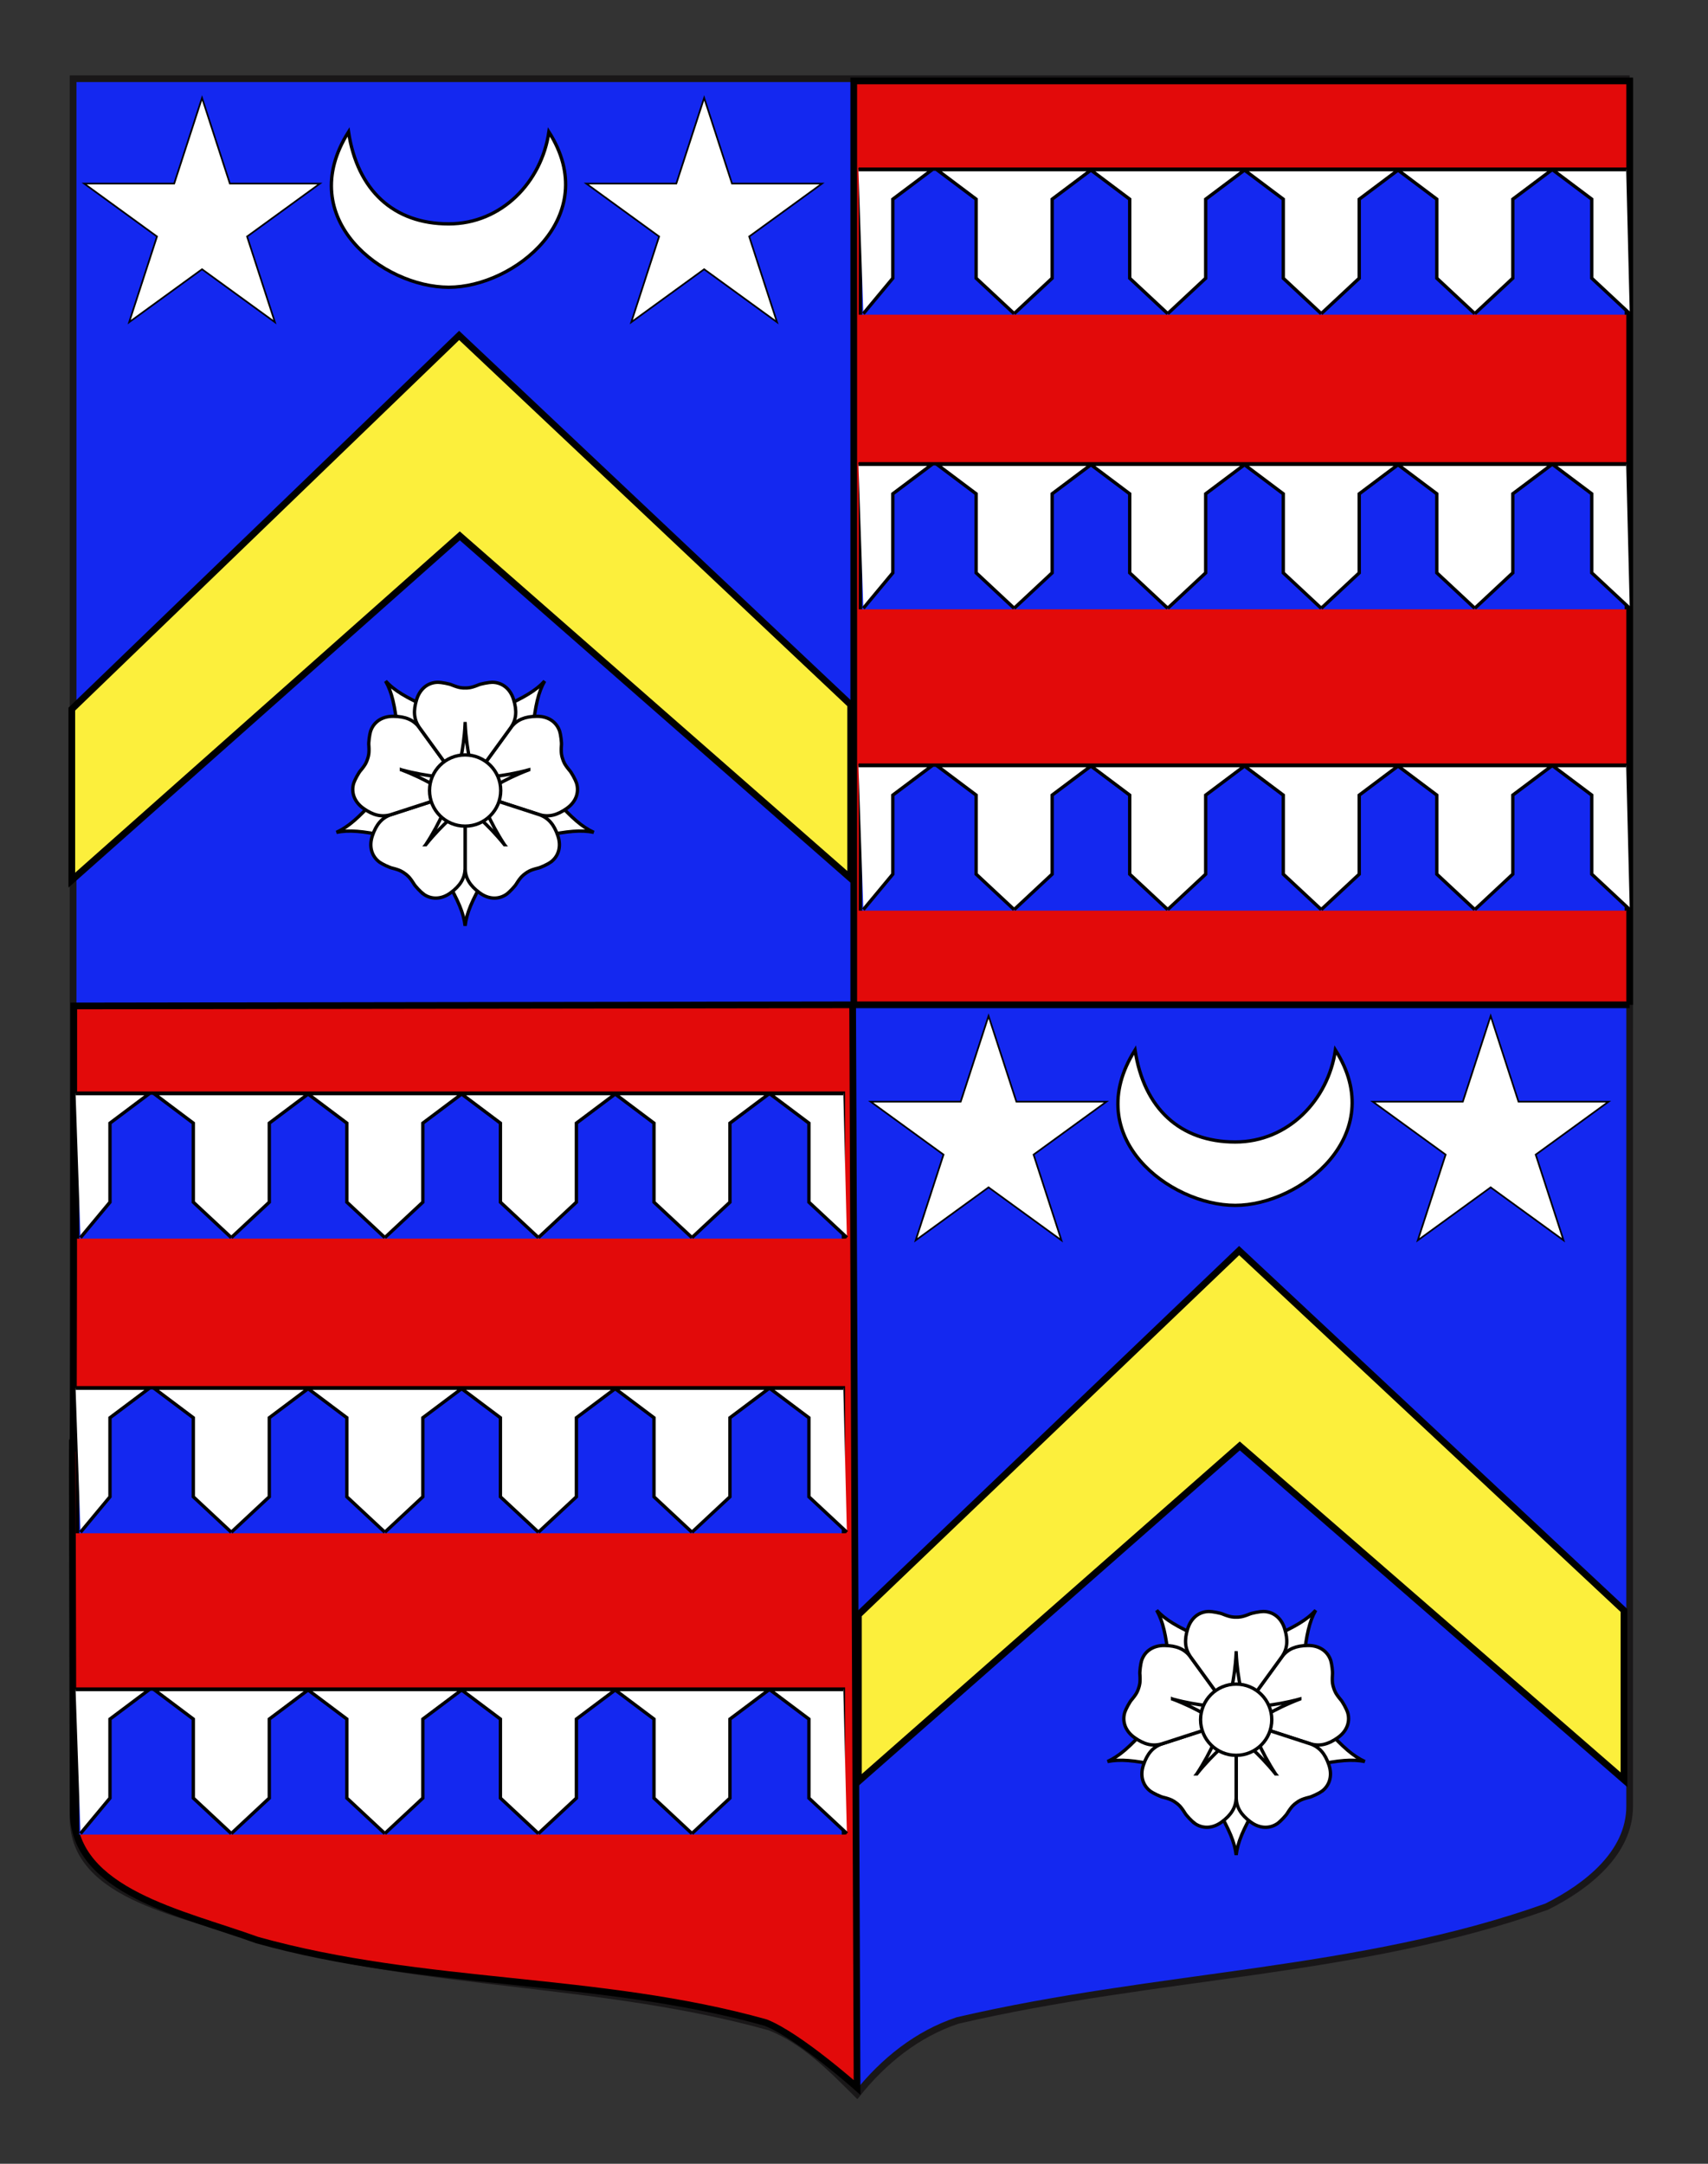
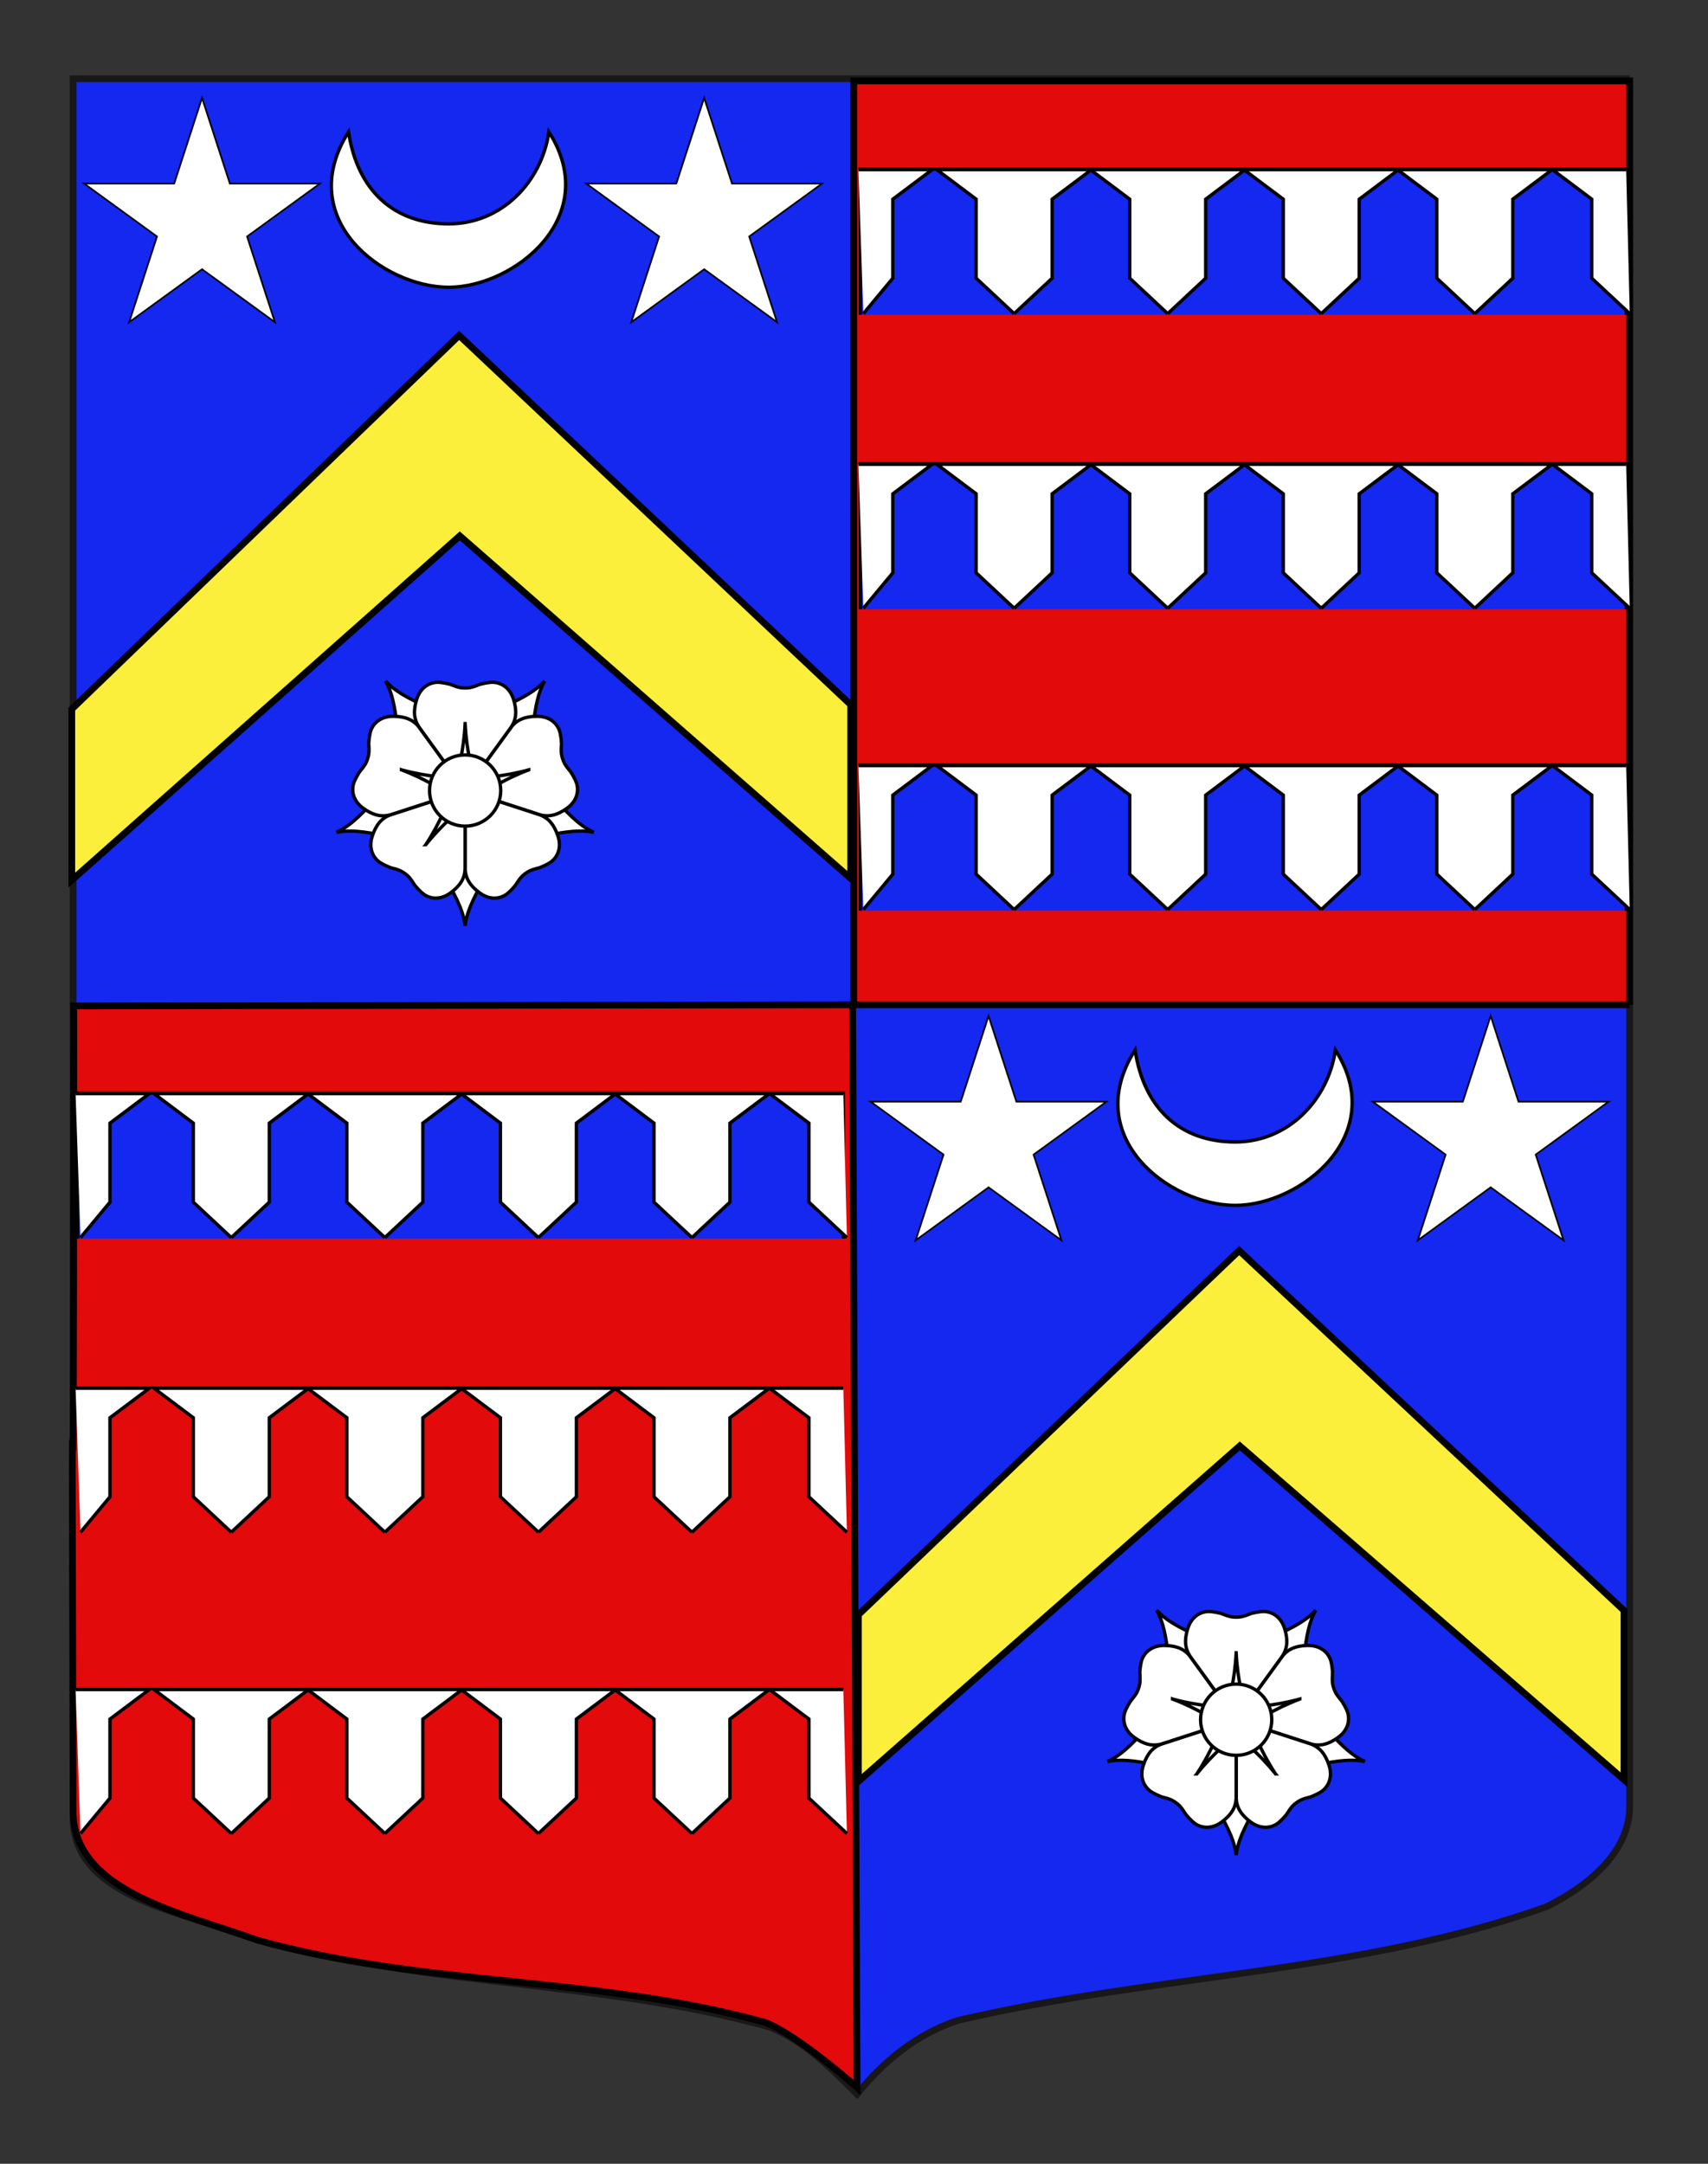
<svg xmlns="http://www.w3.org/2000/svg" id="Villoutreys" width="255.119" height="323.148" version="1.1" viewBox="0 0 255.119 323.148">
  <rect x="0" y="0" width="255.119" height="323.148" fill="#333333" stroke="none" />
  <path d="M243.423,11.757H10.919v259.749c0,12.043,17.098,14.25,28.1,18.25,25,7,51,6,76,13,5,2,9,6,12.999,10,4-5,9-9,15-11,30-7,60-7,88-17,6-3,12.397-8,12.397-15,.008-23.541.008-121.624.008-257.999" fill="#1428f0" stroke="#191718" />
  <polyline points="243.421 150.067 127.523 150.067 127.523 12.087 243.421 12.087 243.421 150.067" fill="#e20a0a" stroke="#000" />
  <path d="M11.021,150.234c0,135.583-.426-.171-.102,120.271.032,12.043,16.47,15.234,27.472,19.234,25,7,51,5.334,76,12.334,5,2,13.627,9.682,13.627,9.682l-.663-161.688-116.334.167Z" fill="#e20a0a" stroke="#000" />
  <polygon id="Chevron" points="242.569 240.518 185.086 186.769 128.22 241.159 128.22 266.051 185.183 215.942 242.569 265.8 242.569 240.518" fill="#fcef3c" stroke="#000" />
  <polygon id="Chevron1" data-name="Chevron" points="127.062 105.245 68.581 50.095 10.727 105.902 10.727 131.443 68.679 80.027 127.062 131.185 127.062 105.245" fill="#fcef3c" stroke="#000" />
  <g id="Rose">
    <path id="Epine_5" d="M178.787,257.395l-7.743.949c-2.307,2.54-3.864,3.94-5.619,4.734,1.886-.389,3.97-.171,7.328.526l6.823-3.782-.789-2.428Z" fill="#fff" stroke="#010202" stroke-width=".5" />
    <path id="Epine_4" d="M182.301,251.438l-3.297-7.07c-3.126-1.409-4.941-2.457-6.237-3.881.954,1.674,1.391,3.722,1.764,7.133l5.706,5.319,2.064-1.501Z" fill="#fff" stroke="#010202" stroke-width=".5" />
    <path id="Epine_3" d="M189.053,252.938l5.706-5.32c.374-3.41.81-5.459,1.764-7.133-1.297,1.424-3.111,2.472-6.238,3.881l-3.297,7.071,2.066,1.5Z" fill="#fff" stroke="#010202" stroke-width=".5" />
    <path id="Epine_2" d="M189.712,259.823l6.822,3.782c3.359-.698,5.443-.916,7.328-.526-1.754-.794-3.312-2.195-5.618-4.734l-7.743-.95-.789,2.428Z" fill="#fff" stroke="#010202" stroke-width=".5" />
    <path id="Epine_1" d="M183.368,262.577l-1.49,7.659c1.702,2.979,2.553,4.893,2.766,6.808.214-1.915,1.063-3.829,2.766-6.808l-1.49-7.659h-2.552Z" fill="#fff" stroke="#010202" stroke-width=".5" />
    <path id="Petale_5" d="M198.771,247.995c-.427-1.315-1.631-2.266-3.414-2.246-1.782.02-2.964.514-3.834,1.624l-6.878,9.462,11.128,3.611c1.356.386,2.601.091,4.056-.94,1.454-1.031,1.869-2.508,1.441-3.823-.131-.404-.728-1.553-1.062-1.892-.733-.88-.865-1.284-.996-1.689-.132-.404-.263-.809-.187-1.952.069-.469-.122-1.749-.254-2.154Z" fill="#fff" stroke="#010202" stroke-width=".5" />
    <path id="Petale_4" d="M197.417,267.538c1.118-.814,1.652-2.252,1.081-3.942-.57-1.689-1.405-2.66-2.728-3.143l-11.125-3.618.004,11.697c.051,1.41.718,2.503,2.147,3.568s2.964,1.003,4.082.19c.344-.251,1.251-1.172,1.471-1.595.61-.968.954-1.219,1.299-1.469.345-.251.688-.501,1.799-.781.469-.078,1.627-.657,1.971-.906Z" fill="#fff" stroke="#010202" stroke-width=".5" />
    <path id="Petale_3" d="M178.411,272.289c1.117.813,2.652.874,4.082-.19,1.43-1.064,2.095-2.158,2.147-3.568l.004-11.697-11.124,3.618c-1.324.483-2.159,1.454-2.729,3.143s-.038,3.128,1.081,3.942c.345.25,1.502.828,1.971.906,1.111.28,1.455.531,1.799.781s.688.5,1.299,1.469c.22.423,1.127,1.345,1.471,1.595Z" fill="#fff" stroke="#010202" stroke-width=".5" />
    <path id="Petale_2" d="M168.021,255.683c-.428,1.314-.013,2.792,1.442,3.823,1.453,1.032,2.7,1.327,4.056.94l11.127-3.611-6.879-9.463c-.87-1.11-2.051-1.603-3.834-1.623-1.782-.021-2.986.93-3.414,2.246-.131.404-.324,1.684-.253,2.155.076,1.143-.055,1.547-.187,1.952-.131.404-.263.809-.996,1.689-.333.338-.929,1.487-1.061,1.891Z" fill="#fff" stroke="#010202" stroke-width=".5" />
    <path id="Petale_1" d="M180.603,240.668c-1.383,0-2.659.851-3.191,2.552-.533,1.701-.427,2.978.36,4.148l6.872,9.466,6.873-9.466c.787-1.17.891-2.447.36-4.148-.531-1.702-1.809-2.552-3.191-2.552-.425,0-1.701.213-2.128.425-1.062.425-1.489.425-1.914.425s-.851,0-1.914-.425c-.424-.212-1.7-.425-2.125-.425Z" fill="#fff" stroke="#010202" stroke-width=".5" />
    <path id="Pointe_5" d="M194.153,253.745c-4.112,1.113-6.802,1.093-8.956,1.345l.92,2.832c1.89-1.061,4.055-2.66,8.036-4.176Z" fill="#fff" stroke="#010202" stroke-width=".5" />
    <path id="Pointe_4" d="M190.521,264.923c-2.329-3.568-3.141-6.133-4.046-8.104l-2.409,1.751c1.594,1.47,3.783,3.036,6.456,6.353Z" fill="#fff" stroke="#010202" stroke-width=".5" />
    <path id="Pointe_3" d="M178.768,264.923c2.672-3.317,4.861-4.883,6.456-6.353l-2.409-1.751c-.906,1.971-1.719,4.536-4.047,8.104Z" fill="#fff" stroke="#010202" stroke-width=".5" />
    <path id="Pointe_2" d="M175.136,253.745c3.98,1.517,6.145,3.115,8.036,4.177l.92-2.832c-2.154-.253-4.845-.233-8.956-1.345Z" fill="#fff" stroke="#010202" stroke-width=".5" />
    <path id="Pointe_1" d="M184.644,246.837c-.213,4.254-1.063,6.807-1.489,8.934h2.978c-.425-2.127-1.276-4.68-1.489-8.934Z" fill="#fff" stroke="#010202" stroke-width=".5" />
    <circle id="Coeur" cx="184.644" cy="256.834" r="5.318" fill="#fff" stroke="#010202" stroke-width=".5" />
  </g>
  <g id="Rose1" data-name="Rose">
    <path id="Epine_51" data-name="Epine_5" d="M63.616,118.624l-7.743.949c-2.307,2.54-3.864,3.94-5.619,4.734,1.886-.389,3.97-.171,7.328.526l6.823-3.782-.789-2.428Z" fill="#fff" stroke="#010202" stroke-width=".5" />
    <path id="Epine_41" data-name="Epine_4" d="M67.13,112.666l-3.297-7.07c-3.126-1.409-4.941-2.457-6.237-3.881.954,1.674,1.391,3.722,1.764,7.133l5.706,5.319,2.064-1.501Z" fill="#fff" stroke="#010202" stroke-width=".5" />
    <path id="Epine_31" data-name="Epine_3" d="M73.882,114.166l5.706-5.32c.374-3.41.81-5.459,1.764-7.133-1.297,1.424-3.111,2.472-6.238,3.881l-3.297,7.071,2.066,1.5Z" fill="#fff" stroke="#010202" stroke-width=".5" />
    <path id="Epine_21" data-name="Epine_2" d="M74.541,121.051l6.822,3.782c3.359-.698,5.443-.916,7.328-.526-1.754-.794-3.312-2.195-5.618-4.734l-7.743-.95-.789,2.428Z" fill="#fff" stroke="#010202" stroke-width=".5" />
    <path id="Epine_11" data-name="Epine_1" d="M68.197,123.806l-1.49,7.659c1.702,2.979,2.553,4.893,2.766,6.808.214-1.915,1.063-3.829,2.766-6.808l-1.49-7.659h-2.552Z" fill="#fff" stroke="#010202" stroke-width=".5" />
    <path id="Petale_51" data-name="Petale_5" d="M83.6,109.223c-.427-1.315-1.631-2.266-3.414-2.246-1.782.02-2.964.514-3.834,1.624l-6.878,9.462,11.128,3.611c1.356.386,2.601.091,4.056-.94,1.454-1.031,1.869-2.508,1.441-3.823-.131-.404-.728-1.553-1.062-1.892-.733-.88-.865-1.284-.996-1.689-.132-.404-.263-.809-.187-1.952.069-.469-.122-1.749-.254-2.154Z" fill="#fff" stroke="#010202" stroke-width=".5" />
    <path id="Petale_41" data-name="Petale_4" d="M82.246,128.766c1.118-.814,1.652-2.252,1.081-3.942-.57-1.689-1.405-2.66-2.728-3.143l-11.125-3.618.004,11.697c.051,1.41.718,2.503,2.147,3.568s2.964,1.003,4.082.19c.344-.251,1.251-1.172,1.471-1.595.61-.968.954-1.219,1.299-1.469.345-.251.688-.501,1.799-.781.469-.078,1.627-.657,1.971-.906Z" fill="#fff" stroke="#010202" stroke-width=".5" />
    <path id="Petale_31" data-name="Petale_3" d="M63.241,133.518c1.117.813,2.652.874,4.082-.19,1.43-1.064,2.095-2.158,2.147-3.568l.004-11.697-11.124,3.618c-1.324.483-2.159,1.454-2.729,3.143s-.038,3.128,1.081,3.942c.345.25,1.502.828,1.971.906,1.111.28,1.455.531,1.799.781s.688.5,1.299,1.469c.22.423,1.127,1.345,1.471,1.595Z" fill="#fff" stroke="#010202" stroke-width=".5" />
    <path id="Petale_21" data-name="Petale_2" d="M52.85,116.911c-.428,1.314-.013,2.792,1.442,3.823,1.453,1.032,2.7,1.327,4.056.94l11.127-3.611-6.879-9.463c-.87-1.11-2.051-1.603-3.834-1.623-1.782-.021-2.986.93-3.414,2.246-.131.404-.324,1.684-.253,2.155.076,1.143-.055,1.547-.187,1.952-.131.404-.263.809-.996,1.689-.333.338-.929,1.487-1.061,1.891Z" fill="#fff" stroke="#010202" stroke-width=".5" />
    <path id="Petale_11" data-name="Petale_1" d="M65.432,101.897c-1.383,0-2.659.851-3.191,2.552-.533,1.701-.427,2.978.36,4.148l6.872,9.466,6.873-9.466c.787-1.17.891-2.447.36-4.148-.531-1.702-1.809-2.552-3.191-2.552-.425,0-1.701.213-2.128.425-1.062.425-1.489.425-1.914.425s-.851,0-1.914-.425c-.424-.212-1.7-.425-2.125-.425Z" fill="#fff" stroke="#010202" stroke-width=".5" />
    <path id="Pointe_51" data-name="Pointe_5" d="M78.982,114.973c-4.112,1.113-6.802,1.093-8.956,1.345l.92,2.832c1.89-1.061,4.055-2.66,8.036-4.176Z" fill="#fff" stroke="#010202" stroke-width=".5" />
-     <path id="Pointe_41" data-name="Pointe_4" d="M75.35,126.152c-2.329-3.568-3.141-6.133-4.046-8.104l-2.409,1.751c1.594,1.47,3.783,3.036,6.456,6.353Z" fill="#fff" stroke="#010202" stroke-width=".5" />
    <path id="Pointe_31" data-name="Pointe_3" d="M63.597,126.152c2.672-3.317,4.861-4.883,6.456-6.353l-2.409-1.751c-.906,1.971-1.719,4.536-4.047,8.104Z" fill="#fff" stroke="#010202" stroke-width=".5" />
    <path id="Pointe_21" data-name="Pointe_2" d="M59.965,114.973c3.98,1.517,6.145,3.115,8.036,4.177l.92-2.832c-2.154-.253-4.845-.233-8.956-1.345Z" fill="#fff" stroke="#010202" stroke-width=".5" />
    <path id="Pointe_11" data-name="Pointe_1" d="M69.474,108.065c-.213,4.254-1.063,6.807-1.489,8.934h2.978c-.425-2.127-1.276-4.68-1.489-8.934Z" fill="#fff" stroke="#010202" stroke-width=".5" />
    <circle id="Coeur1" data-name="Coeur" cx="69.474" cy="118.062" r="5.318" fill="#fff" stroke="#010202" stroke-width=".5" />
  </g>
  <g>
    <polygon id="Etoile" points="147.657 151.738 151.814 164.532 165.265 164.532 154.383 172.439 158.54 185.232 147.657 177.326 136.774 185.232 140.931 172.439 130.048 164.532 143.5 164.532 147.657 151.738" fill="#fff" stroke="#000" stroke-miterlimit="10" stroke-width=".25" />
    <polygon id="Etoile1" data-name="Etoile" points="222.657 151.738 226.814 164.532 240.265 164.532 229.383 172.439 233.54 185.232 222.657 177.326 211.774 185.232 215.931 172.439 205.048 164.532 218.5 164.532 222.657 151.738" fill="#fff" stroke="#000" stroke-miterlimit="10" stroke-width=".25" />
    <path id="Croissant" d="M184.503,170.551c7.916,0,13.873-6.264,14.965-13.731,8.088,12.687-5.215,23.197-14.965,23.197s-23.207-10.15-14.965-23.197c1.317,8.705,6.726,13.731,14.965,13.731Z" fill="#fff" stroke="#000" stroke-miterlimit="10" stroke-width=".5" />
  </g>
  <g>
    <polygon id="Etoile2" data-name="Etoile" points="30.177 14.622 34.334 27.416 47.786 27.416 36.903 35.323 41.06 48.116 30.177 40.21 19.295 48.116 23.451 35.323 12.569 27.416 26.02 27.416 30.177 14.622" fill="#fff" stroke="#000" stroke-miterlimit="10" stroke-width=".25" />
    <polygon id="Etoile3" data-name="Etoile" points="105.177 14.622 109.334 27.416 122.786 27.416 111.903 35.323 116.06 48.116 105.177 40.21 94.295 48.116 98.451 35.323 87.569 27.416 101.02 27.416 105.177 14.622" fill="#fff" stroke="#000" stroke-miterlimit="10" stroke-width=".25" />
    <path id="Croissant1" data-name="Croissant" d="M67.023,33.435c7.916,0,13.873-6.264,14.965-13.731,8.088,12.687-5.215,23.197-14.965,23.197s-23.207-10.15-14.965-23.197c1.317,8.705,6.726,13.731,14.965,13.731Z" fill="#fff" stroke="#000" stroke-miterlimit="10" stroke-width=".5" />
  </g>
  <g>
    <g id="Fasce_vair">
-       <path id="Fond_de_l_x27_écu" d="M11.58,273.986v-21.73h114.402v21.73" fill="#1428f0" stroke="#010101" stroke-width=".5" />
      <line x1="11.58" y1="252.257" x2="125.983" y2="252.257" fill="none" />
      <path d="M103.355,273.833l5.674-5.295v-11.802l5.88-4.412h-23.106l5.877,4.412v11.802l5.675,5.295" fill="#fff" stroke="#000" stroke-width=".5" />
      <path d="M125.966,252.324h-11.018l5.877,4.412v11.802l5.675,5.295" fill="#fff" stroke="#000" stroke-width=".5" />
      <path d="M80.421,273.833l5.674-5.295v-11.802l5.879-4.412h-23.107l5.879,4.412v11.802l5.675,5.295" fill="#fff" stroke="#000" stroke-width=".5" />
      <path d="M57.485,273.833l5.674-5.295v-11.802l5.878-4.412h-23.105l5.878,4.412v11.802l5.675,5.295" fill="#fff" stroke="#000" stroke-width=".5" />
      <path d="M34.549,273.833l5.675-5.295v-11.802l5.879-4.412h-23.106l5.877,4.412v11.802l5.675,5.295" fill="#fff" stroke="#000" stroke-width=".5" />
      <path d="M12.024,273.833l4.402-5.295v-11.802l5.879-4.412h-11.017" fill="#fff" stroke="#000" stroke-width=".5" />
    </g>
    <g id="Fasce_vair1" data-name="Fasce_vair">
-       <path id="Fond_de_l_x27_écu1" data-name="Fond_de_l_x27_écu" d="M11.58,228.986v-21.73h114.402v21.73" fill="#1428f0" stroke="#010101" stroke-width=".5" />
      <line x1="11.58" y1="207.257" x2="125.983" y2="207.257" fill="none" />
      <path d="M103.355,228.833l5.674-5.295v-11.802l5.88-4.412h-23.106l5.877,4.412v11.802l5.675,5.295" fill="#fff" stroke="#000" stroke-width=".5" />
      <path d="M125.966,207.324h-11.018l5.877,4.412v11.802l5.675,5.295" fill="#fff" stroke="#000" stroke-width=".5" />
      <path d="M80.421,228.833l5.674-5.295v-11.802l5.879-4.412h-23.107l5.879,4.412v11.802l5.675,5.295" fill="#fff" stroke="#000" stroke-width=".5" />
      <path d="M57.485,228.833l5.674-5.295v-11.802l5.878-4.412h-23.105l5.878,4.412v11.802l5.675,5.295" fill="#fff" stroke="#000" stroke-width=".5" />
      <path d="M34.549,228.833l5.675-5.295v-11.802l5.879-4.412h-23.106l5.877,4.412v11.802l5.675,5.295" fill="#fff" stroke="#000" stroke-width=".5" />
      <path d="M12.024,228.833l4.402-5.295v-11.802l5.879-4.412h-11.017" fill="#fff" stroke="#000" stroke-width=".5" />
    </g>
    <g id="Fasce_vair2" data-name="Fasce_vair">
      <path id="Fond_de_l_x27_écu2" data-name="Fond_de_l_x27_écu" d="M11.58,184.986v-21.73h114.402v21.73" fill="#1428f0" stroke="#010101" stroke-width=".5" />
      <line x1="11.58" y1="163.257" x2="125.983" y2="163.257" fill="none" />
      <path d="M103.355,184.833l5.674-5.295v-11.802l5.88-4.412h-23.106l5.877,4.412v11.802l5.675,5.295" fill="#fff" stroke="#000" stroke-width=".5" />
      <path d="M125.966,163.324h-11.018l5.877,4.412v11.802l5.675,5.295" fill="#fff" stroke="#000" stroke-width=".5" />
      <path d="M80.421,184.833l5.674-5.295v-11.802l5.879-4.412h-23.107l5.879,4.412v11.802l5.675,5.295" fill="#fff" stroke="#000" stroke-width=".5" />
      <path d="M57.485,184.833l5.674-5.295v-11.802l5.878-4.412h-23.105l5.878,4.412v11.802l5.675,5.295" fill="#fff" stroke="#000" stroke-width=".5" />
      <path d="M34.549,184.833l5.675-5.295v-11.802l5.879-4.412h-23.106l5.877,4.412v11.802l5.675,5.295" fill="#fff" stroke="#000" stroke-width=".5" />
      <path d="M12.024,184.833l4.402-5.295v-11.802l5.879-4.412h-11.017" fill="#fff" stroke="#000" stroke-width=".5" />
    </g>
  </g>
  <g>
    <g id="Fasce_vair3" data-name="Fasce_vair">
      <path id="Fond_de_l_x27_écu3" data-name="Fond_de_l_x27_écu" d="M128.512,135.999v-21.73h114.402v21.73" fill="#1428f0" stroke="#010101" stroke-width=".5" />
      <line x1="128.512" y1="114.269" x2="242.914" y2="114.269" fill="none" />
      <path d="M220.287,135.846l5.674-5.295v-11.802l5.88-4.412h-23.106l5.877,4.412v11.802l5.675,5.295" fill="#fff" stroke="#000" stroke-width=".5" />
      <path d="M242.898,114.337h-11.018l5.877,4.412v11.802l5.675,5.295" fill="#fff" stroke="#000" stroke-width=".5" />
      <path d="M197.353,135.846l5.674-5.295v-11.802l5.879-4.412h-23.107l5.879,4.412v11.802l5.675,5.295" fill="#fff" stroke="#000" stroke-width=".5" />
      <path d="M174.417,135.846l5.674-5.295v-11.802l5.878-4.412h-23.105l5.878,4.412v11.802l5.675,5.295" fill="#fff" stroke="#000" stroke-width=".5" />
      <path d="M151.481,135.846l5.675-5.295v-11.802l5.879-4.412h-23.106l5.877,4.412v11.802l5.675,5.295" fill="#fff" stroke="#000" stroke-width=".5" />
      <path d="M128.956,135.846l4.402-5.295v-11.802l5.879-4.412h-11.017" fill="#fff" stroke="#000" stroke-width=".5" />
    </g>
    <g id="Fasce_vair4" data-name="Fasce_vair">
      <path id="Fond_de_l_x27_écu4" data-name="Fond_de_l_x27_écu" d="M128.512,90.999v-21.73h114.402v21.73" fill="#1428f0" stroke="#010101" stroke-width=".5" />
      <line x1="128.512" y1="69.269" x2="242.914" y2="69.269" fill="none" />
      <path d="M220.287,90.846l5.674-5.295v-11.802l5.88-4.412h-23.106l5.877,4.412v11.802l5.675,5.295" fill="#fff" stroke="#000" stroke-width=".5" />
      <path d="M242.898,69.337h-11.018l5.877,4.412v11.802l5.675,5.295" fill="#fff" stroke="#000" stroke-width=".5" />
      <path d="M197.353,90.846l5.674-5.295v-11.802l5.879-4.412h-23.107l5.879,4.412v11.802l5.675,5.295" fill="#fff" stroke="#000" stroke-width=".5" />
      <path d="M174.417,90.846l5.674-5.295v-11.802l5.878-4.412h-23.105l5.878,4.412v11.802l5.675,5.295" fill="#fff" stroke="#000" stroke-width=".5" />
      <path d="M151.481,90.846l5.675-5.295v-11.802l5.879-4.412h-23.106l5.877,4.412v11.802l5.675,5.295" fill="#fff" stroke="#000" stroke-width=".5" />
      <path d="M128.956,90.846l4.402-5.295v-11.802l5.879-4.412h-11.017" fill="#fff" stroke="#000" stroke-width=".5" />
    </g>
    <g id="Fasce_vair5" data-name="Fasce_vair">
      <path id="Fond_de_l_x27_écu5" data-name="Fond_de_l_x27_écu" d="M128.512,46.999v-21.73h114.402v21.73" fill="#1428f0" stroke="#010101" stroke-width=".5" />
      <line x1="128.512" y1="25.269" x2="242.914" y2="25.269" fill="none" />
      <path d="M220.287,46.846l5.674-5.295v-11.802l5.88-4.412h-23.106l5.877,4.412v11.802l5.675,5.295" fill="#fff" stroke="#000" stroke-width=".5" />
      <path d="M242.898,25.337h-11.018l5.877,4.412v11.802l5.675,5.295" fill="#fff" stroke="#000" stroke-width=".5" />
      <path d="M197.353,46.846l5.674-5.295v-11.802l5.879-4.412h-23.107l5.879,4.412v11.802l5.675,5.295" fill="#fff" stroke="#000" stroke-width=".5" />
      <path d="M174.417,46.846l5.674-5.295v-11.802l5.878-4.412h-23.105l5.878,4.412v11.802l5.675,5.295" fill="#fff" stroke="#000" stroke-width=".5" />
      <path d="M151.481,46.846l5.675-5.295v-11.802l5.879-4.412h-23.106l5.877,4.412v11.802l5.675,5.295" fill="#fff" stroke="#000" stroke-width=".5" />
      <path d="M128.956,46.846l4.402-5.295v-11.802l5.879-4.412h-11.017" fill="#fff" stroke="#000" stroke-width=".5" />
    </g>
  </g>
</svg>